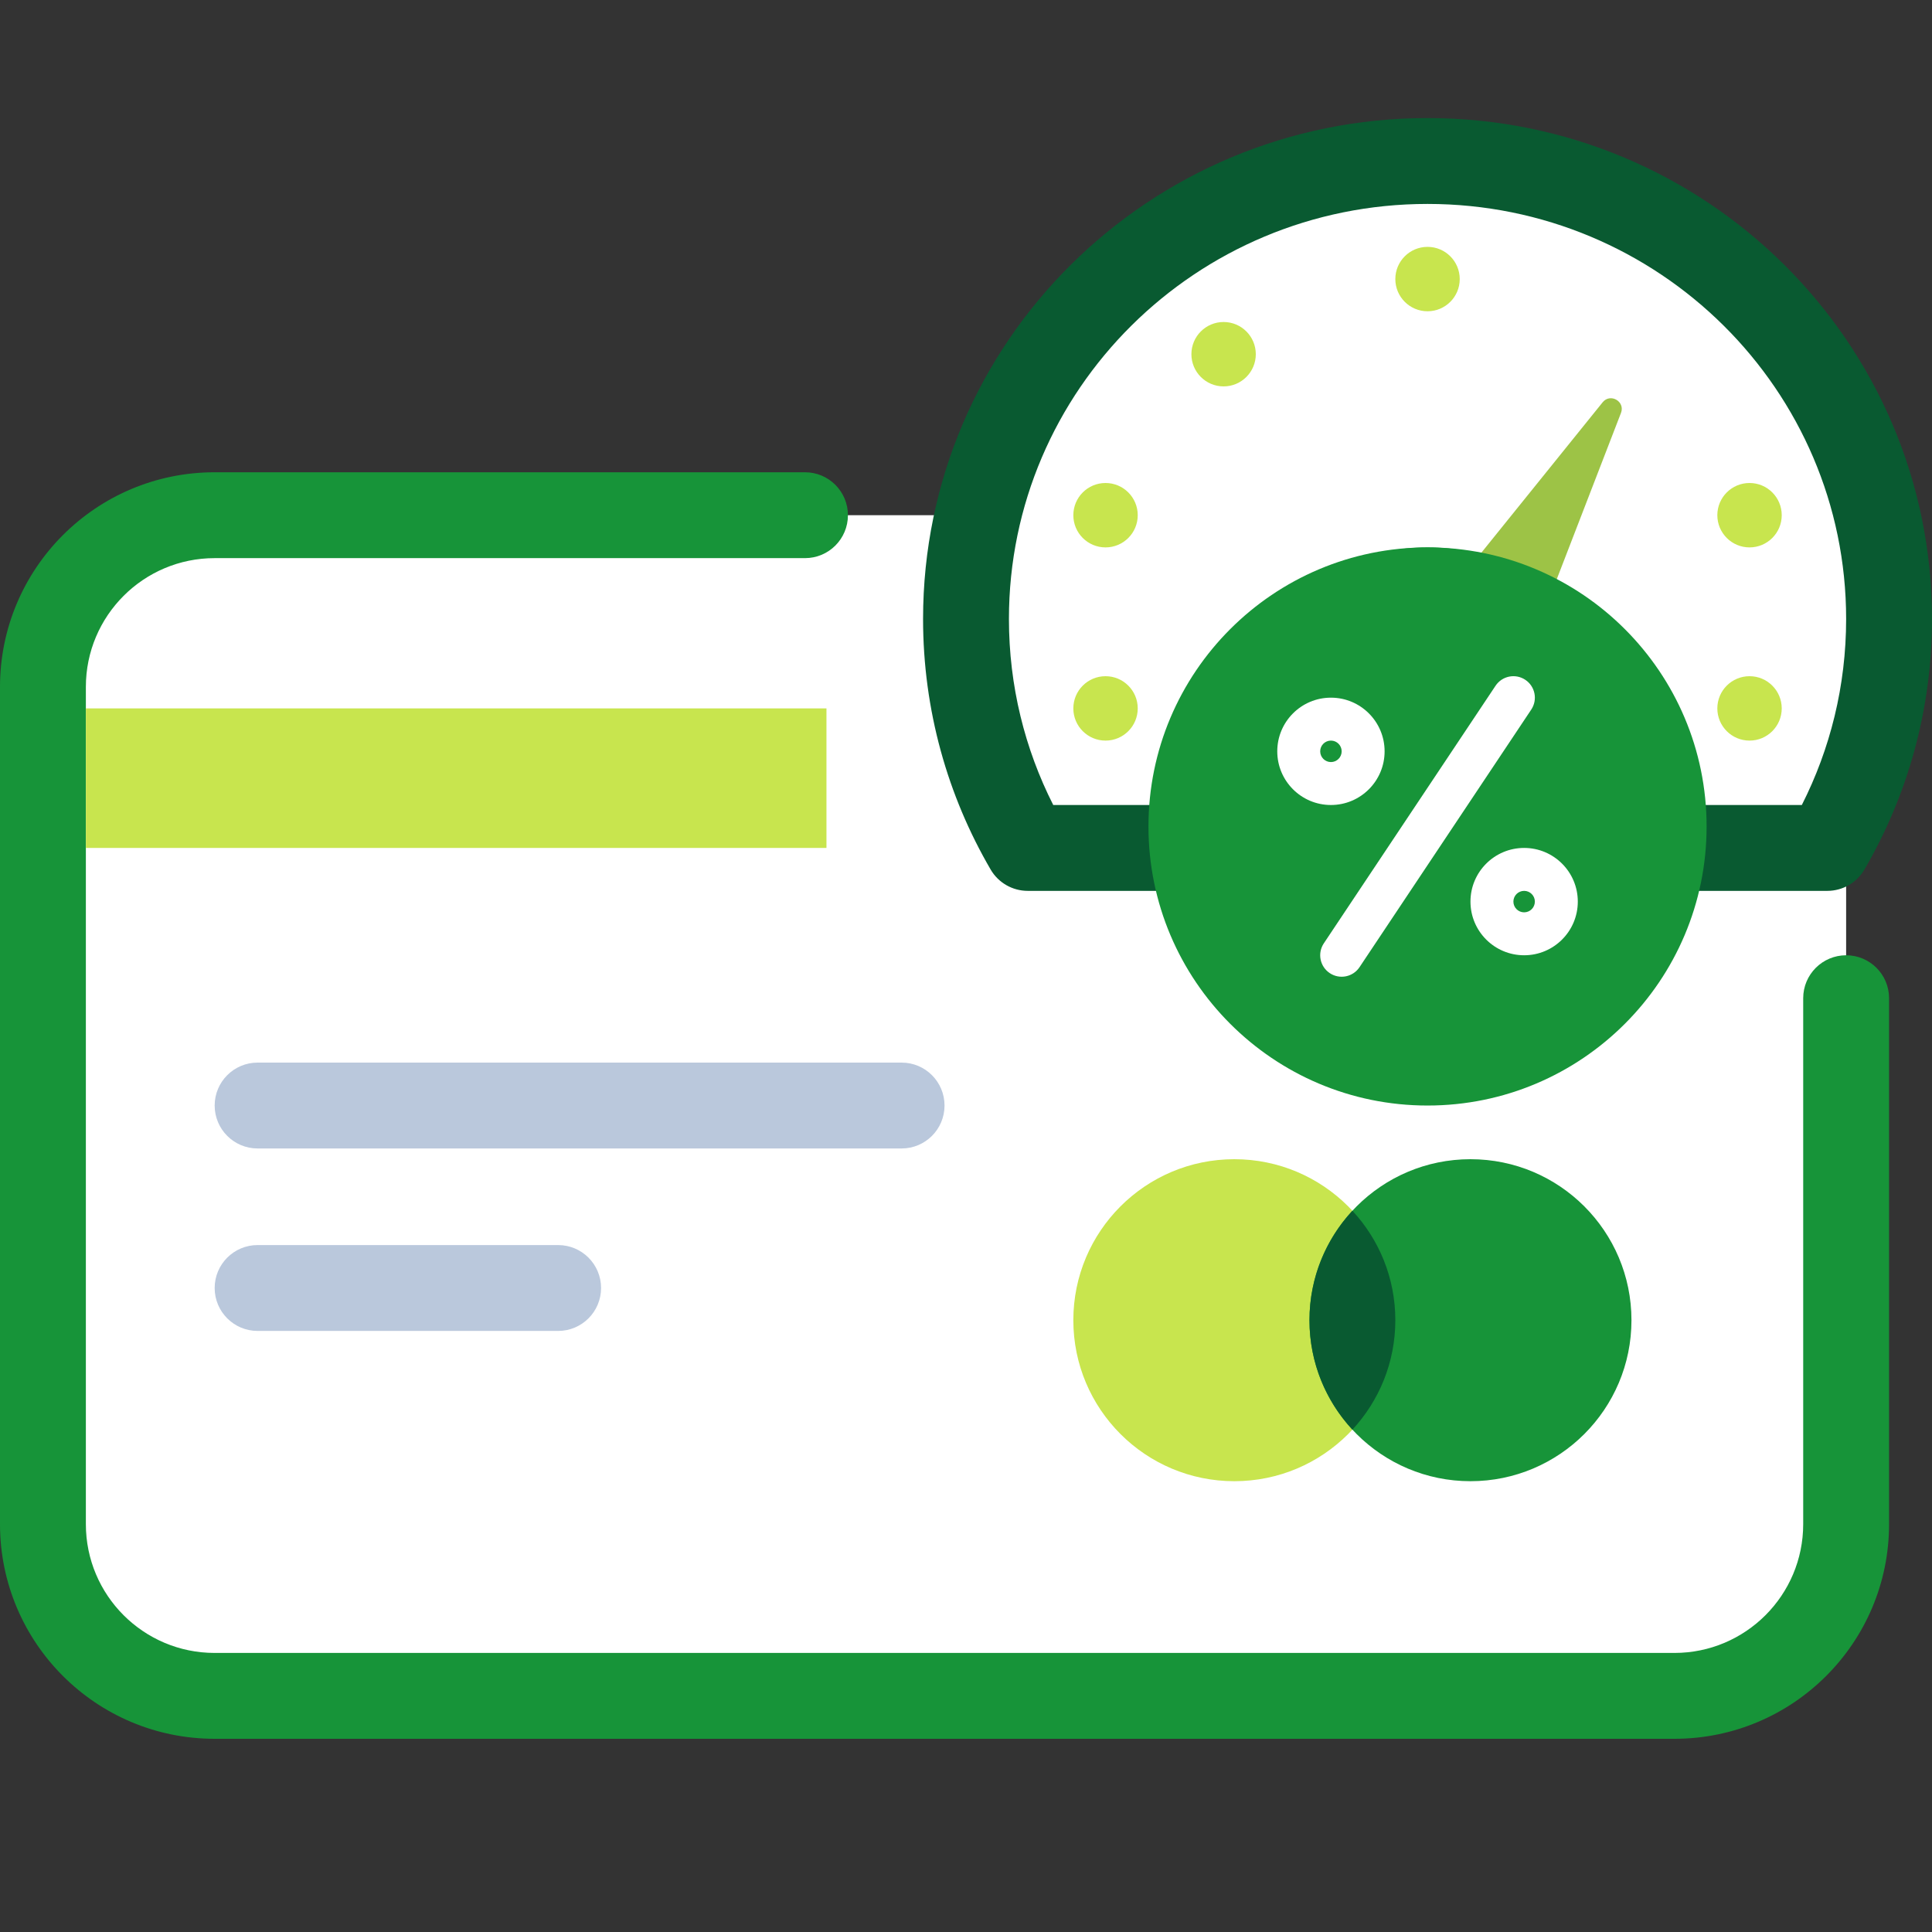
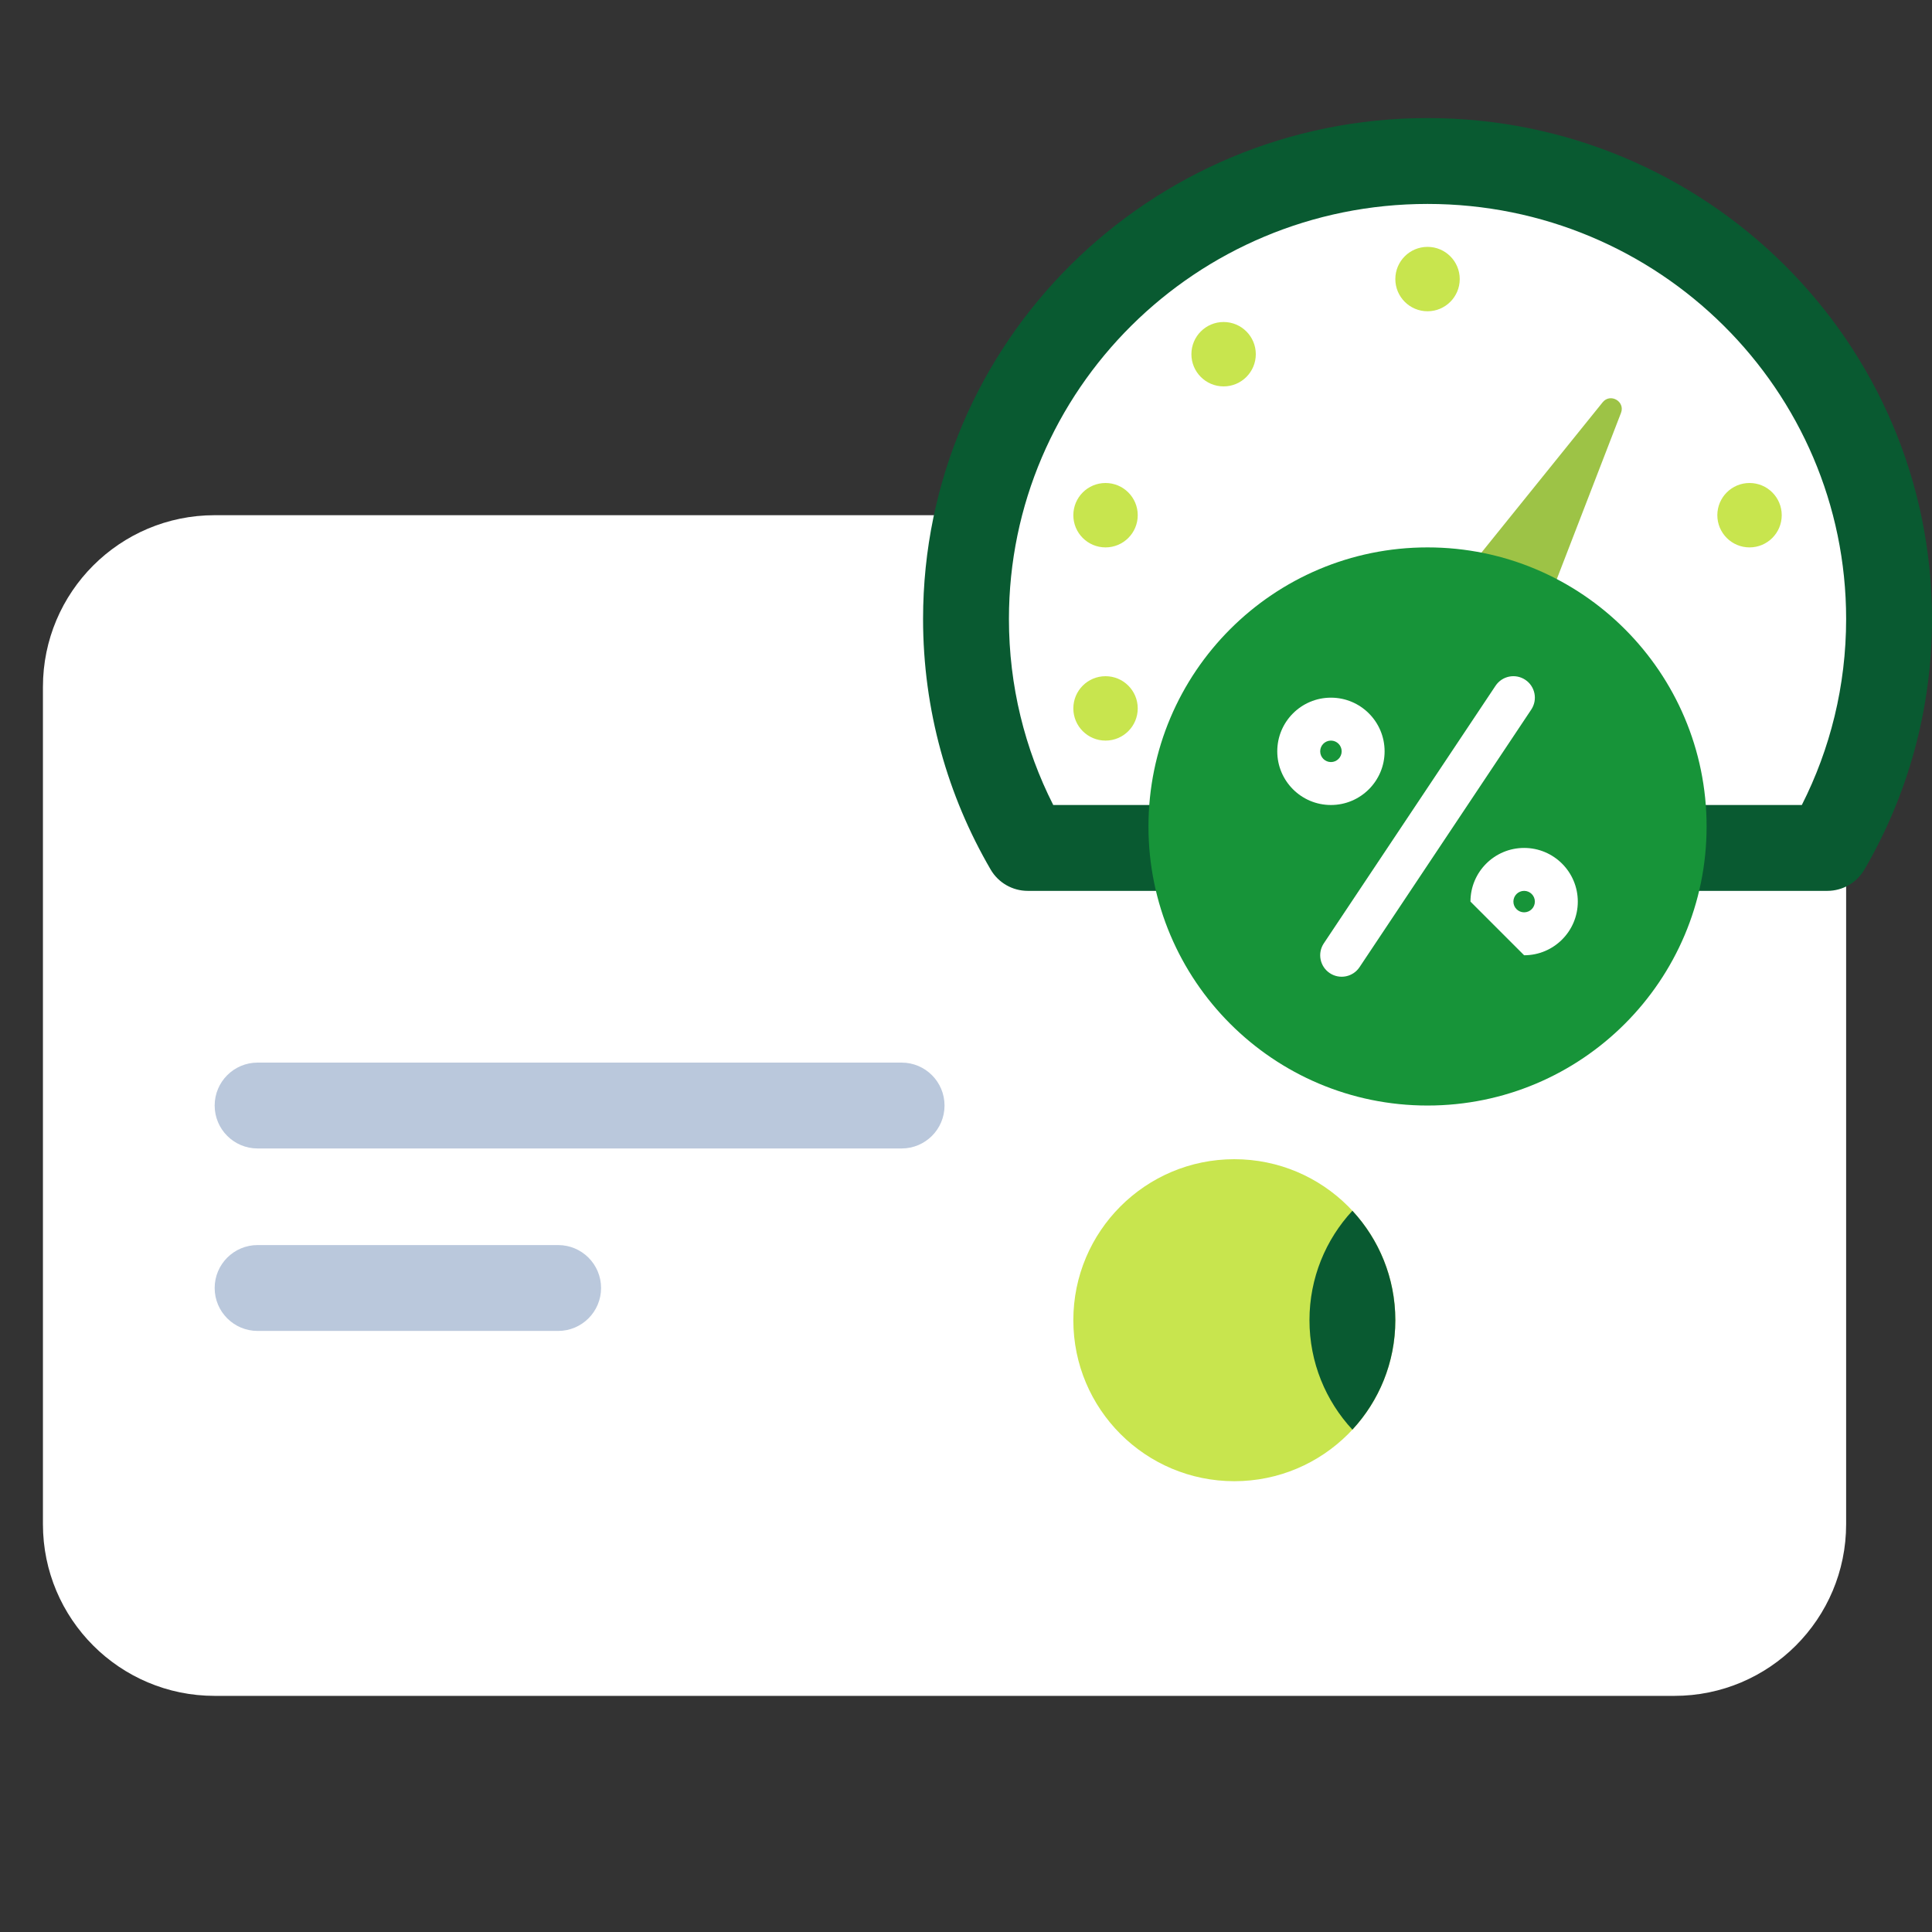
<svg xmlns="http://www.w3.org/2000/svg" width="180" height="180" viewBox="0 0 180 180" fill="none">
  <rect x="0" y="0" width="180" height="180" fill="#333333" stroke="none" />
  <path d="M4 64C4 55.163 11.163 48 20 48H156C164.837 48 172 55.163 172 64V142C172 150.837 164.837 158 156 158H20C11.163 158 4 150.837 4 142V64Z" fill="white" />
-   <path fill-rule="evenodd" clip-rule="evenodd" d="M20 52C13.373 52 8 57.373 8 64V142C8 148.627 13.373 154 20 154H156C162.627 154 168 148.627 168 142V93C168 90.791 169.791 89 172 89C174.209 89 176 90.791 176 93V142C176 153.046 167.046 162 156 162H20C8.954 162 0 153.046 0 142V64C0 52.954 8.954 44 20 44H75C77.209 44 79 45.791 79 48C79 50.209 77.209 52 75 52H20Z" fill="#179439" />
  <path d="M130 123C130 131.284 123.284 138 115 138C106.716 138 100 131.284 100 123C100 114.716 106.716 108 115 108C123.284 108 130 114.716 130 123Z" fill="#C8E54E" />
-   <path d="M152 123C152 131.284 145.284 138 137 138C128.716 138 122 131.284 122 123C122 114.716 128.716 108 137 108C145.284 108 152 114.716 152 123Z" fill="#179439" />
  <path fill-rule="evenodd" clip-rule="evenodd" d="M126 133.198C128.482 130.522 130 126.938 130 123C130 119.062 128.482 115.478 126 112.802C123.518 115.478 122 119.062 122 123C122 126.938 123.518 130.522 126 133.198Z" fill="#095A31" />
  <path fill-rule="evenodd" clip-rule="evenodd" d="M20 120C20 117.791 21.791 116 24 116H52C54.209 116 56 117.791 56 120C56 122.209 54.209 124 52 124H24C21.791 124 20 122.209 20 120Z" fill="#BAC8DC" />
  <path fill-rule="evenodd" clip-rule="evenodd" d="M20 103C20 100.791 21.791 99 24 99H84C86.209 99 88 100.791 88 103C88 105.209 86.209 107 84 107H24C21.791 107 20 105.209 20 103Z" fill="#BAC8DC" />
  <path fill-rule="evenodd" clip-rule="evenodd" d="M170.247 79C173.906 72.724 176 65.438 176 57.667C176 34.102 156.748 15 133 15C109.252 15 90 34.102 90 57.667C90 65.438 92.094 72.724 95.753 79H170.247Z" fill="white" />
  <path fill-rule="evenodd" clip-rule="evenodd" d="M133 19C111.431 19 94 36.341 94 57.667C94 63.904 95.487 69.789 98.128 75H167.872C170.513 69.789 172 63.904 172 57.667C172 36.341 154.569 19 133 19ZM86 57.667C86 31.864 107.072 11 133 11C158.928 11 180 31.864 180 57.667C180 66.166 177.708 74.145 173.703 81.015C172.986 82.244 171.67 83 170.247 83H95.753C94.33 83 93.014 82.244 92.297 81.015C88.292 74.145 86 66.166 86 57.667Z" fill="#095A31" />
  <path d="M149.313 37.482C150.029 36.594 151.435 37.406 151.024 38.47L141.66 62.713L133 57.713L149.313 37.482Z" fill="#9DC346" />
-   <path d="M114 70C114 59.507 122.507 51 133 51C143.493 51 152 59.507 152 70V75H114V70Z" fill="#179439" />
  <path d="M136 26C136 27.657 134.657 29 133 29C131.343 29 130 27.657 130 26C130 24.343 131.343 23 133 23C134.657 23 136 24.343 136 26Z" fill="#C8E54E" />
  <path d="M166 48C166 49.657 164.657 51 163 51C161.343 51 160 49.657 160 48C160 46.343 161.343 45 163 45C164.657 45 166 46.343 166 48Z" fill="#C8E54E" />
  <path d="M106 48C106 49.657 104.657 51 103 51C101.343 51 100 49.657 100 48C100 46.343 101.343 45 103 45C104.657 45 106 46.343 106 48Z" fill="#C8E54E" />
  <path d="M117 33C117 34.657 115.657 36 114 36C112.343 36 111 34.657 111 33C111 31.343 112.343 30 114 30C115.657 30 117 31.343 117 33Z" fill="#C8E54E" />
-   <path d="M166 66C166 67.657 164.657 69 163 69C161.343 69 160 67.657 160 66C160 64.343 161.343 63 163 63C164.657 63 166 64.343 166 66Z" fill="#C8E54E" />
  <path d="M106 66C106 67.657 104.657 69 103 69C101.343 69 100 67.657 100 66C100 64.343 101.343 63 103 63C104.657 63 106 64.343 106 66Z" fill="#C8E54E" />
-   <rect x="8" y="66" width="69" height="13" fill="#C8E54E" />
  <path d="M159 77C159 91.359 147.359 103 133 103C118.641 103 107 91.359 107 77C107 62.641 118.641 51 133 51C147.359 51 159 62.641 159 77Z" fill="#179439" />
  <path fill-rule="evenodd" clip-rule="evenodd" d="M142.109 63.336C143.028 63.949 143.277 65.19 142.664 66.109L126.664 90.109C126.051 91.028 124.81 91.277 123.891 90.664C122.972 90.051 122.723 88.81 123.336 87.891L139.336 63.891C139.949 62.971 141.19 62.723 142.109 63.336Z" fill="white" />
  <path fill-rule="evenodd" clip-rule="evenodd" d="M124 69C123.448 69 123 69.448 123 70C123 70.552 123.448 71 124 71C124.552 71 125 70.552 125 70C125 69.448 124.552 69 124 69ZM119 70C119 67.239 121.239 65 124 65C126.761 65 129 67.239 129 70C129 72.761 126.761 75 124 75C121.239 75 119 72.761 119 70Z" fill="white" />
-   <path fill-rule="evenodd" clip-rule="evenodd" d="M142 83C141.448 83 141 83.448 141 84C141 84.552 141.448 85 142 85C142.552 85 143 84.552 143 84C143 83.448 142.552 83 142 83ZM137 84C137 81.239 139.239 79 142 79C144.761 79 147 81.239 147 84C147 86.761 144.761 89 142 89C139.239 89 137 86.761 137 84Z" fill="white" />
+   <path fill-rule="evenodd" clip-rule="evenodd" d="M142 83C141.448 83 141 83.448 141 84C141 84.552 141.448 85 142 85C142.552 85 143 84.552 143 84C143 83.448 142.552 83 142 83ZM137 84C137 81.239 139.239 79 142 79C144.761 79 147 81.239 147 84C147 86.761 144.761 89 142 89Z" fill="white" />
</svg>